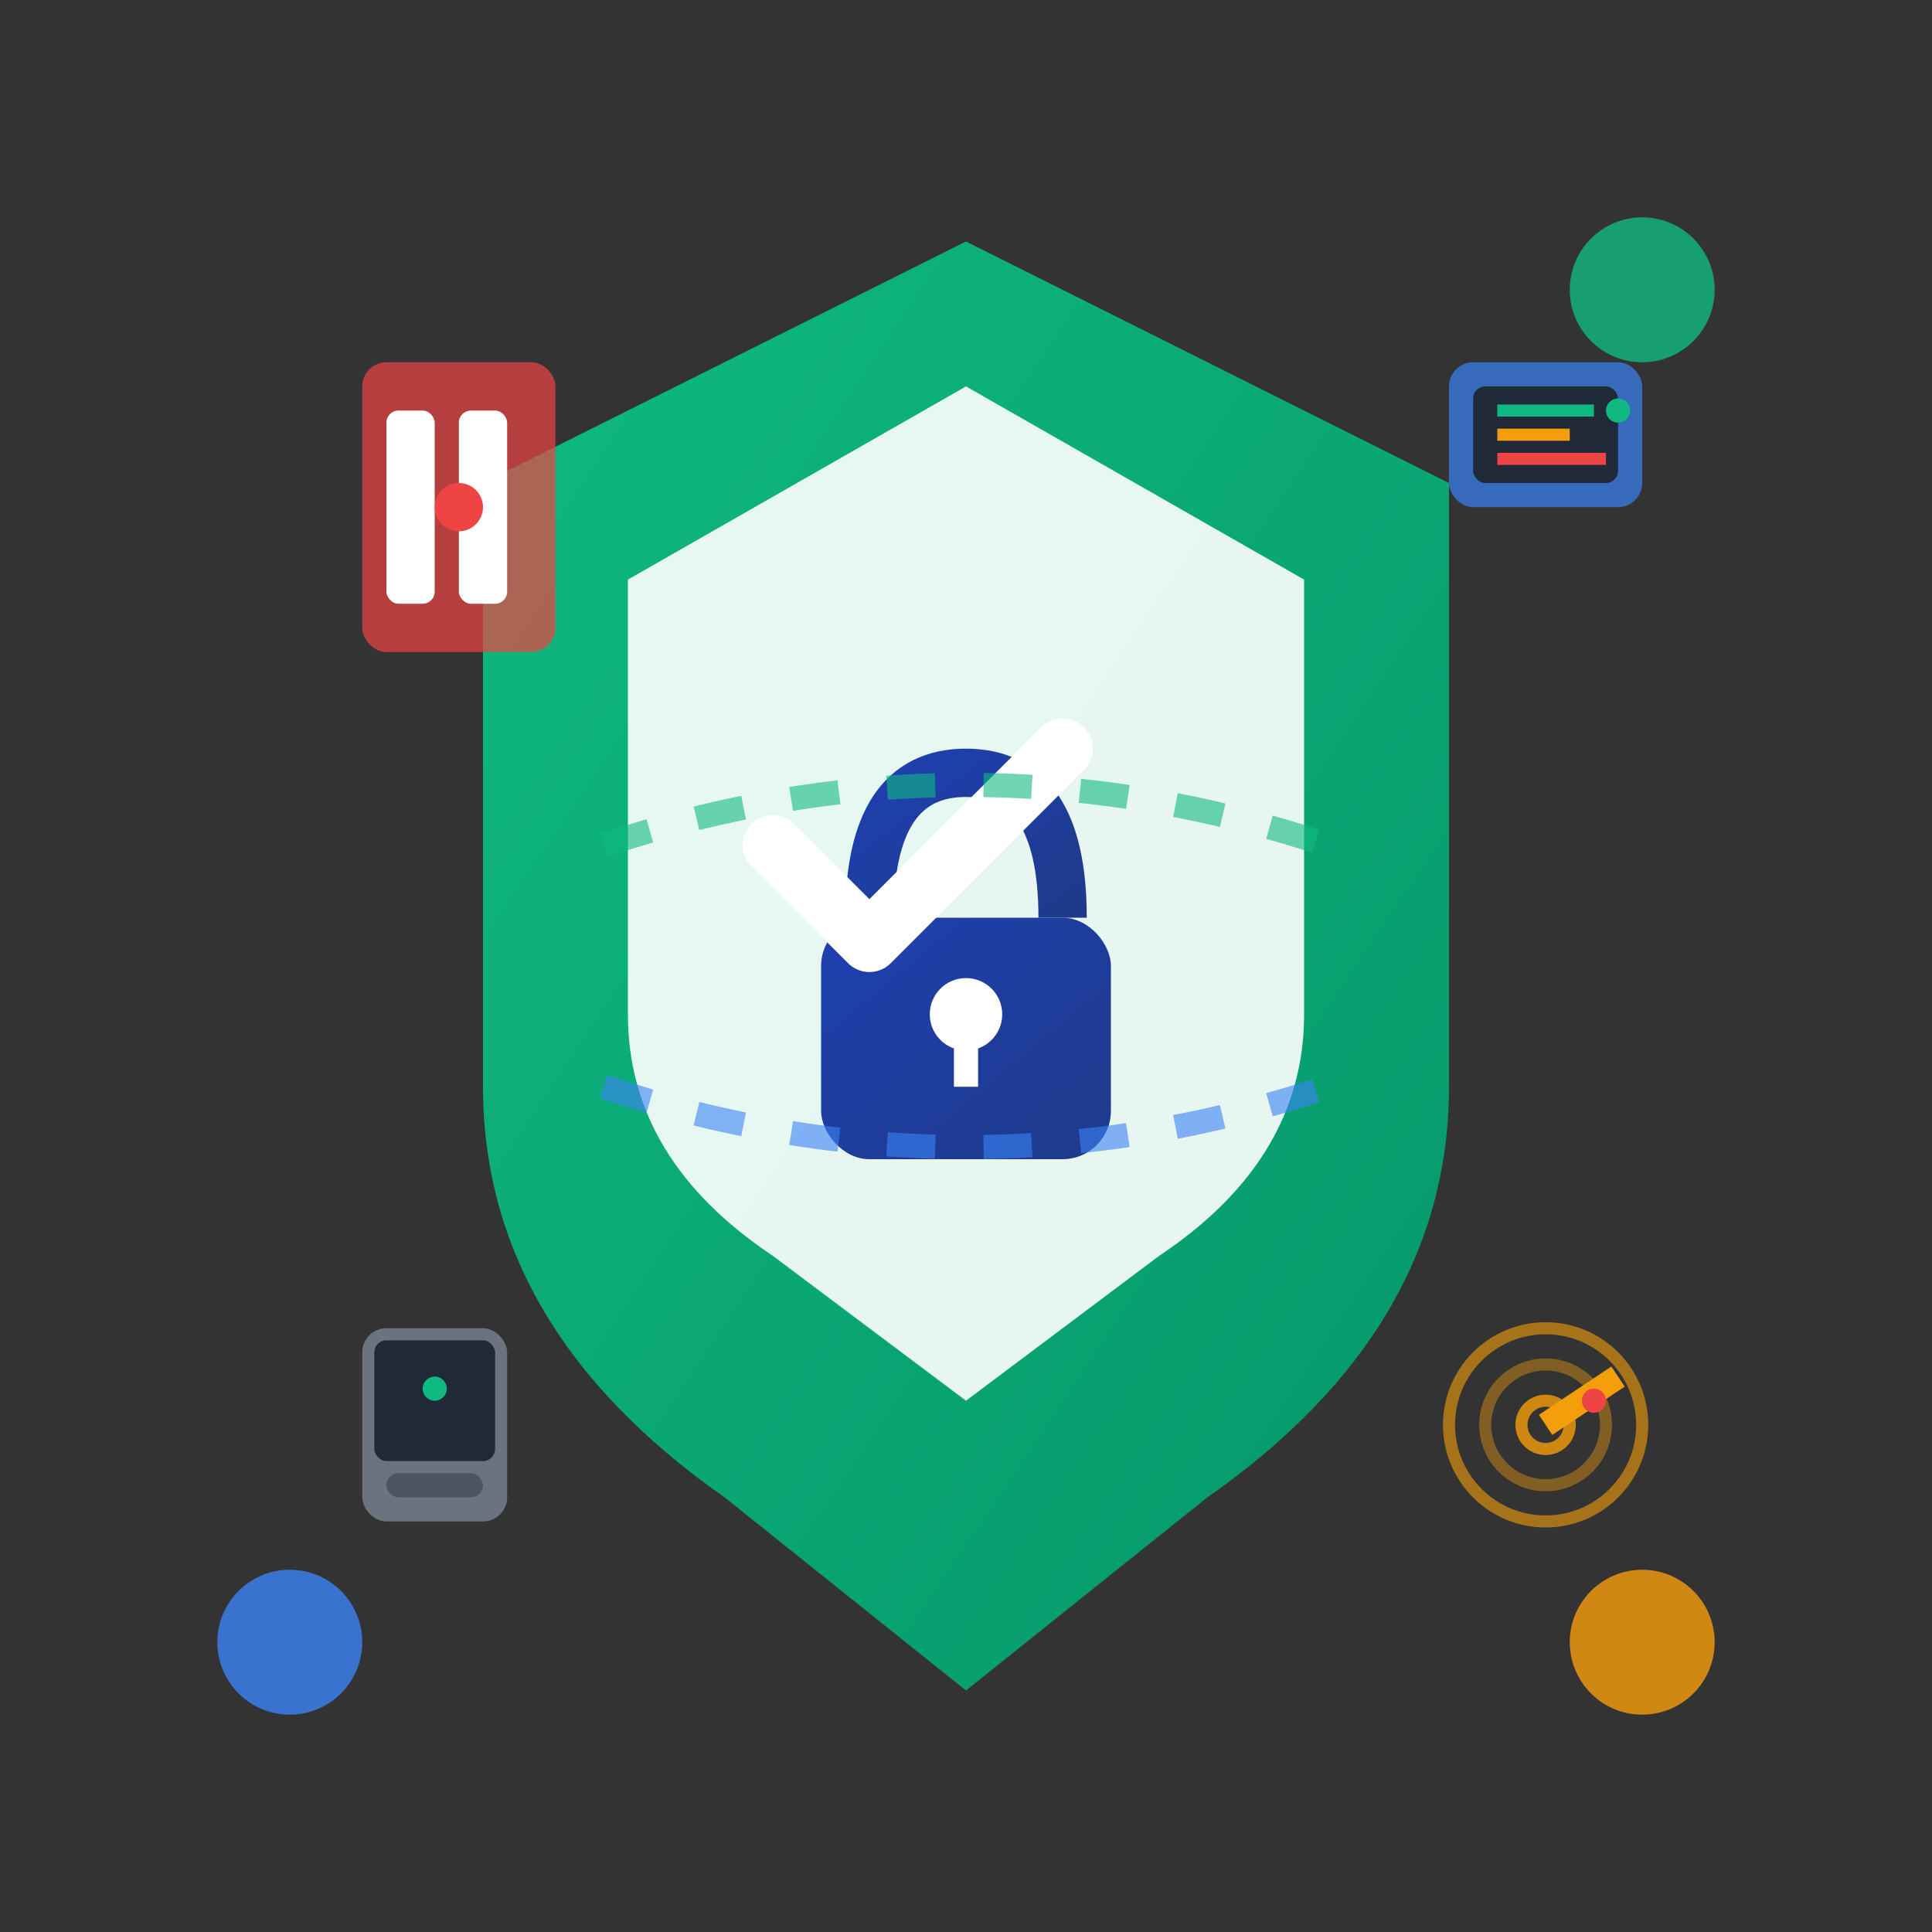
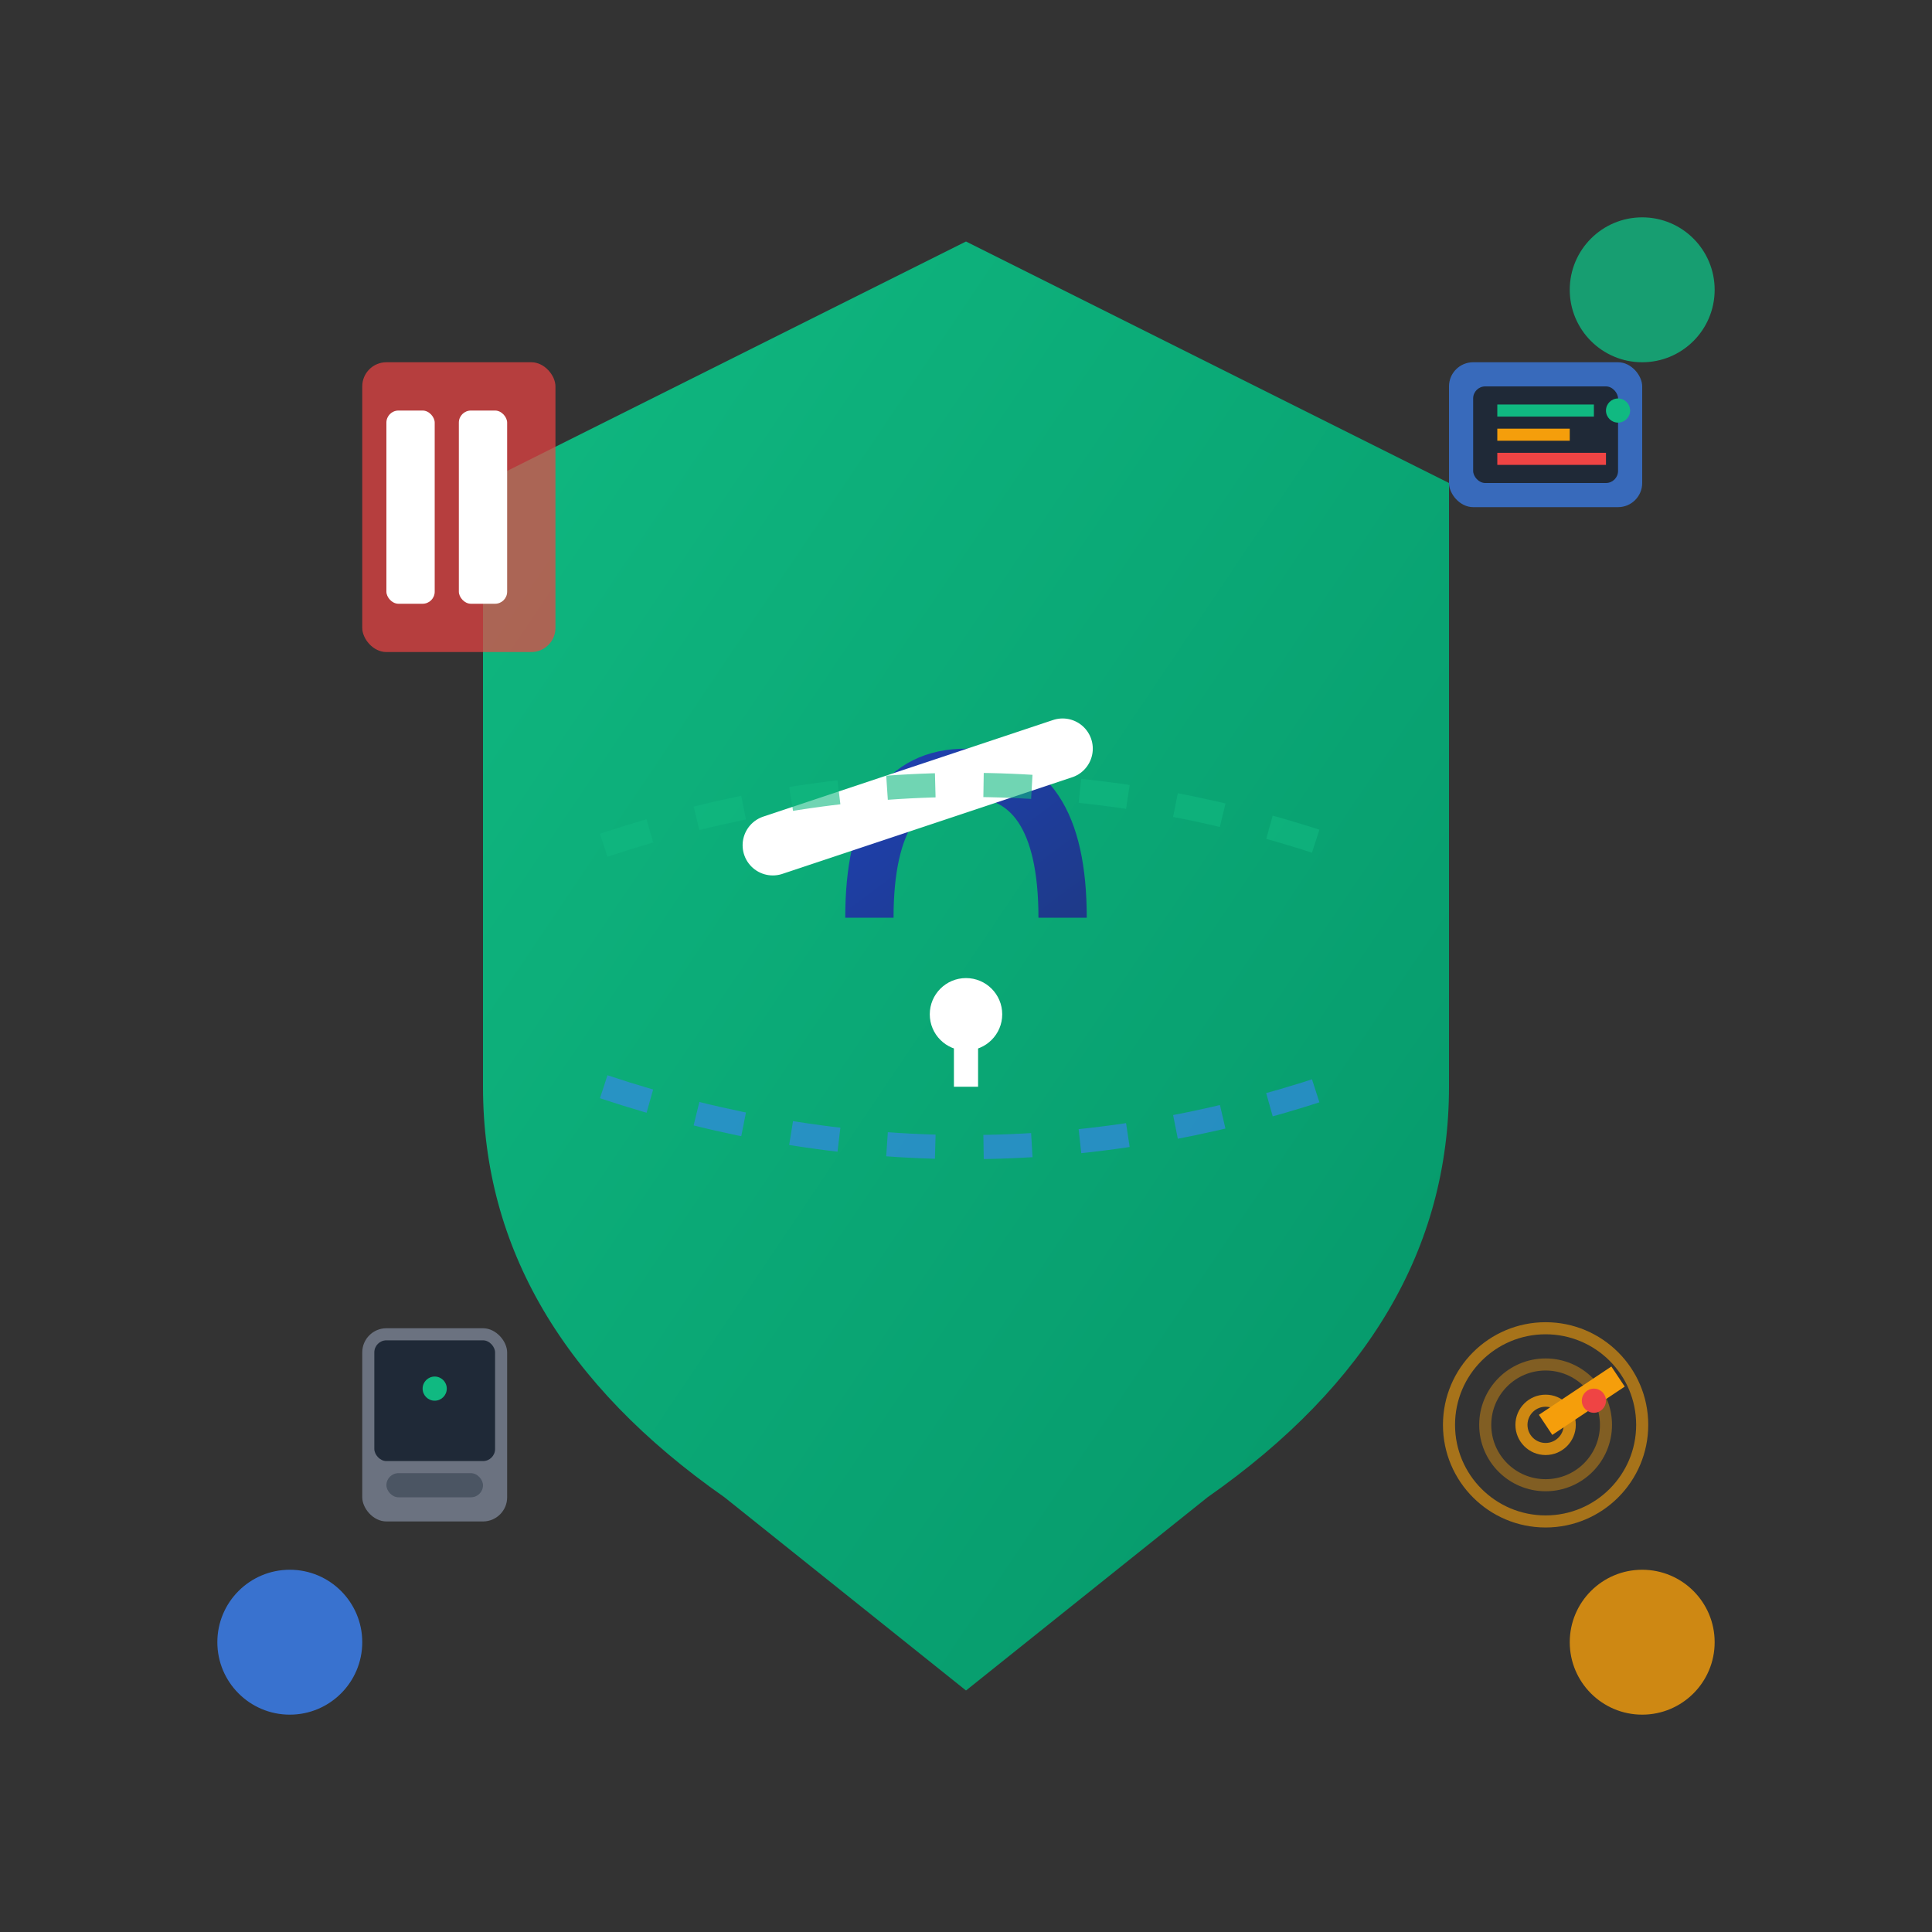
<svg xmlns="http://www.w3.org/2000/svg" width="80" height="80" viewBox="0 0 80 80" fill="none">
  <rect x="0" y="0" width="80" height="80" fill="#333333" stroke="none" />
  <defs>
    <linearGradient id="shield-gradient" x1="0%" y1="0%" x2="100%" y2="100%">
      <stop offset="0%" style="stop-color:#10B981;stop-opacity:1" />
      <stop offset="100%" style="stop-color:#059669;stop-opacity:1" />
    </linearGradient>
    <linearGradient id="lock-gradient" x1="0%" y1="0%" x2="100%" y2="100%">
      <stop offset="0%" style="stop-color:#1E40AF;stop-opacity:1" />
      <stop offset="100%" style="stop-color:#1E3A8A;stop-opacity:1" />
    </linearGradient>
  </defs>
  <path d="M 40 10 L 60 20 L 60 45 Q 60 55 50 62 L 40 70 L 30 62 Q 20 55 20 45 L 20 20 Z" fill="url(#shield-gradient)" />
-   <path d="M 40 16 L 54 24 L 54 42 Q 54 48 48 52 L 40 58 L 32 52 Q 26 48 26 42 L 26 24 Z" fill="#FFFFFF" opacity="0.9" />
  <g transform="translate(40, 40)">
-     <rect x="-6" y="-2" width="12" height="10" rx="2" fill="url(#lock-gradient)" />
    <path d="M -4 -2 Q -4 -8 0 -8 Q 4 -8 4 -2" stroke="url(#lock-gradient)" stroke-width="2" fill="none" />
    <circle cx="0" cy="2" r="1.5" fill="#FFFFFF" />
    <rect x="-0.5" y="2" width="1" height="3" fill="#FFFFFF" />
  </g>
-   <path d="M 32 35 L 36 39 L 44 31" stroke="#FFFFFF" stroke-width="2.5" fill="none" stroke-linecap="round" stroke-linejoin="round" />
+   <path d="M 32 35 L 44 31" stroke="#FFFFFF" stroke-width="2.5" fill="none" stroke-linecap="round" stroke-linejoin="round" />
  <g transform="translate(15, 15)">
    <rect x="0" y="0" width="8" height="12" rx="1" fill="#EF4444" opacity="0.7" />
    <rect x="1" y="2" width="2" height="8" rx="0.5" fill="#FFFFFF" />
    <rect x="4" y="2" width="2" height="8" rx="0.5" fill="#FFFFFF" />
-     <circle cx="4" cy="6" r="1" fill="#EF4444" />
  </g>
  <g transform="translate(60, 15)">
    <rect x="0" y="0" width="8" height="6" rx="1" fill="#3B82F6" opacity="0.7" />
    <rect x="1" y="1" width="6" height="4" rx="0.5" fill="#1F2937" />
    <line x1="2" y1="2" x2="6" y2="2" stroke="#10B981" stroke-width="0.5" />
    <line x1="2" y1="3" x2="5" y2="3" stroke="#F59E0B" stroke-width="0.5" />
    <line x1="2" y1="4" x2="6.5" y2="4" stroke="#EF4444" stroke-width="0.5" />
    <circle cx="7" cy="2" r="0.5" fill="#10B981">
      <animate attributeName="opacity" values="0.3;1;0.3" dur="1.5s" repeatCount="indefinite" />
    </circle>
  </g>
  <g transform="translate(15, 55)">
    <rect x="0" y="0" width="6" height="8" rx="1" fill="#6B7280" />
    <rect x="0.5" y="0.5" width="5" height="5" rx="0.5" fill="#1F2937" />
    <circle cx="3" cy="2.5" r="0.5" fill="#10B981" />
    <rect x="1" y="6" width="4" height="1" rx="0.5" fill="#4B5563" />
  </g>
  <g transform="translate(60, 55)">
    <circle cx="4" cy="4" r="4" fill="none" stroke="#F59E0B" stroke-width="0.5" opacity="0.6" />
    <circle cx="4" cy="4" r="2.5" fill="none" stroke="#F59E0B" stroke-width="0.5" opacity="0.4" />
    <circle cx="4" cy="4" r="1" fill="none" stroke="#F59E0B" stroke-width="0.5" opacity="0.8" />
    <line x1="4" y1="4" x2="7" y2="2" stroke="#F59E0B" stroke-width="1" transform-origin="4 4">
      <animateTransform attributeName="transform" attributeType="XML" type="rotate" values="0;360" dur="3s" repeatCount="indefinite" />
    </line>
    <circle cx="6" cy="3" r="0.5" fill="#EF4444">
      <animate attributeName="opacity" values="0.3;1;0.3" dur="2s" repeatCount="indefinite" />
    </circle>
  </g>
  <g opacity="0.6">
    <path d="M 25 35 Q 40 30 55 35" stroke="#10B981" stroke-width="1" fill="none" stroke-dasharray="2,2">
      <animate attributeName="stroke-dashoffset" values="0;4;0" dur="2s" repeatCount="indefinite" />
    </path>
    <path d="M 25 45 Q 40 50 55 45" stroke="#3B82F6" stroke-width="1" fill="none" stroke-dasharray="2,2">
      <animate attributeName="stroke-dashoffset" values="0;4;0" dur="2.5s" repeatCount="indefinite" />
    </path>
  </g>
  <circle cx="68" cy="12" r="3" fill="#10B981" opacity="0.8">
    <animate attributeName="opacity" values="0.5;1;0.5" dur="1s" repeatCount="indefinite" />
  </circle>
  <circle cx="12" cy="68" r="3" fill="#3B82F6" opacity="0.8">
    <animate attributeName="opacity" values="0.5;1;0.5" dur="1.2s" repeatCount="indefinite" />
  </circle>
  <circle cx="68" cy="68" r="3" fill="#F59E0B" opacity="0.8">
    <animate attributeName="opacity" values="0.5;1;0.5" dur="0.8s" repeatCount="indefinite" />
  </circle>
</svg>